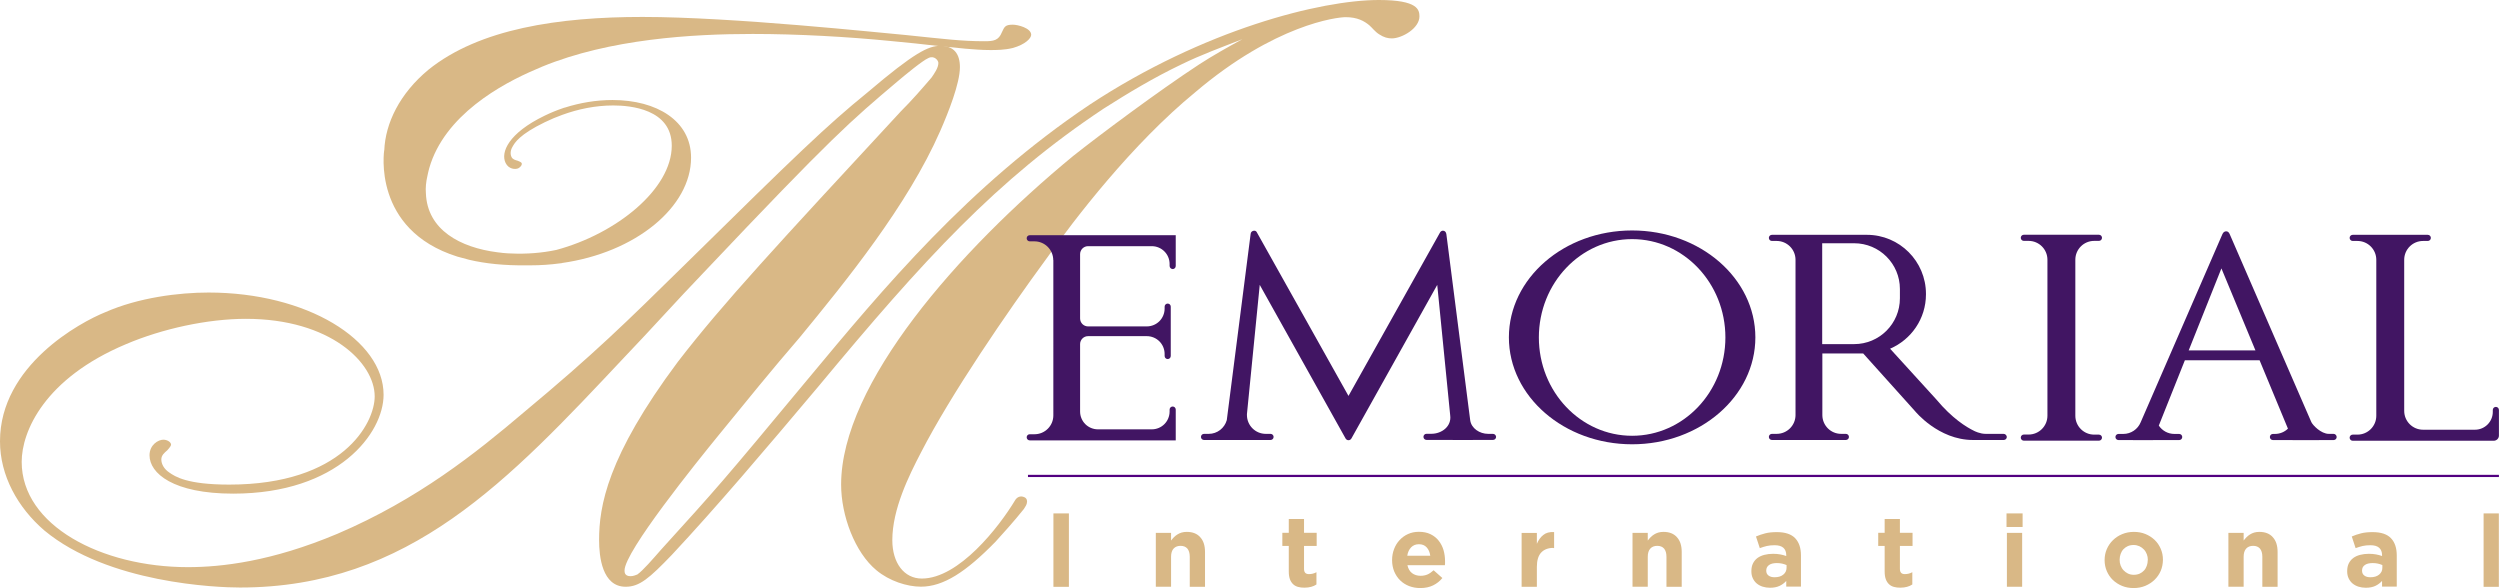
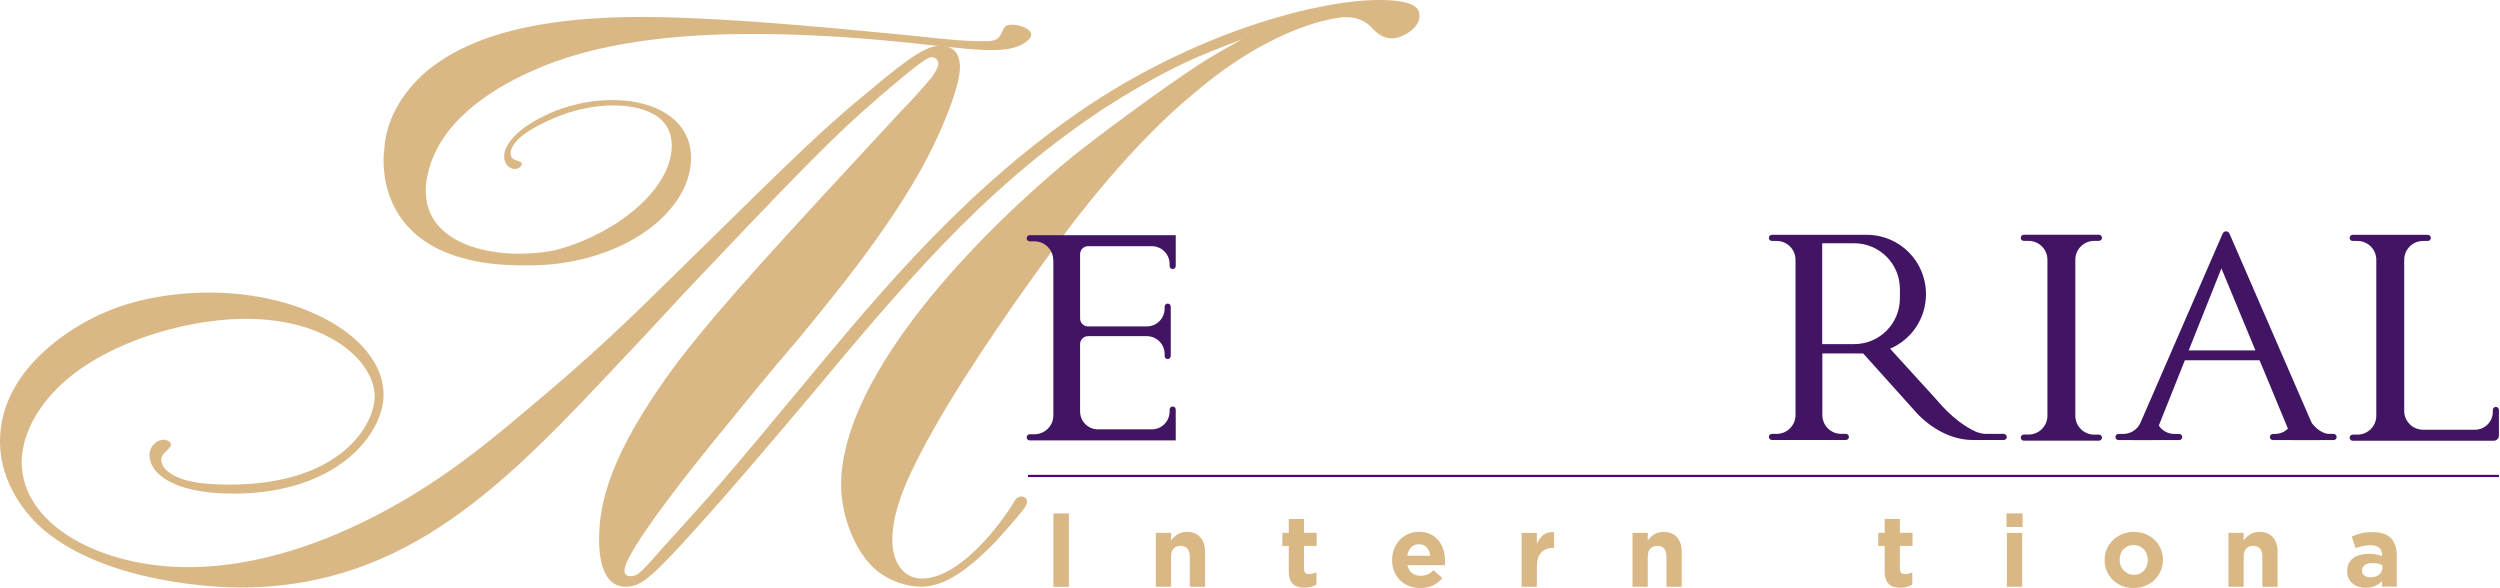
<svg xmlns="http://www.w3.org/2000/svg" id="Capa_1" x="0px" y="0px" xml:space="preserve" viewBox="36.97 24.14 326.2 76.73">
  <g>
    <path fill="#D9B886" d="M216.88,24.14c-7.56,0-22.84,3.85-37.72,13.65c-15.77,10.56-26.94,23.98-36.7,35.72   c-11.42,13.75-11.81,14.17-19.26,22.38c-1.03,1.17-2.31,2.67-3.07,3.21c-0.25,0.09-0.52,0.22-0.9,0.22c-0.77,0-0.77-0.54-0.77-0.75   c0-2.46,9.36-14.07,12.32-17.7c3.47-4.25,6.93-8.53,10.52-12.68c6.04-7.35,14.11-17.27,18.36-26.98c1.03-2.35,2.56-6.18,2.56-8.31   c0-1.72-0.77-2.78-2.56-2.78c-1.54,0-3.35,0.85-9.5,6.08c-5.38,4.37-9.24,8.11-23.75,22.39c-7.82,7.68-11.8,11.62-21.16,19.41   c-6.16,5.23-13.74,11.3-24.26,15.79c-8.6,3.62-15.14,4.35-19.5,4.35c-11.28,0-21.69-5.43-21.69-13.74c0-3.95,2.95-10.87,13.6-15.35   c4.74-2.02,10.65-3.31,15.66-3.31c11.02,0,16.8,5.75,16.8,10.12c0,3.53-4.23,11.51-18.99,11.51c-5.51,0-7.06-1.05-7.83-1.59   c-0.64-0.43-1.02-1.07-1.02-1.69c0-0.54,0.39-0.86,0.77-1.19c0.39-0.42,0.5-0.64,0.5-0.74c0-0.33-0.5-0.65-1.01-0.65   c-0.64,0-1.8,0.65-1.8,2.04c0,2.34,3.08,5,10.91,5c13.72,0,19.63-7.9,19.63-12.9c0-7.15-10.03-13.34-22.84-13.34   c-3.86,0-9.12,0.65-13.48,2.57c-3.21,1.29-13.73,6.93-13.73,16.84c0,4.48,2.31,8.64,5.78,11.63c8.33,6.92,22.58,7.45,25.53,7.45   c22.07,0,35.04-13.96,50.18-30.07c3.47-3.62,6.8-7.36,10.27-10.97c16.95-17.92,19.25-19.84,25.29-24.95   c1.02-0.86,3.33-2.78,4.1-3.1c0.74-0.37,1.29,0.31,1.29,0.64c0,0.64-0.52,1.37-0.9,1.92c-1.28,1.49-2.56,2.97-3.97,4.37   c-16.17,17.48-23.22,25.05-29.13,32.72c-9.24,12.38-10.27,18.87-10.27,23.25c0,2.13,0.39,6.09,3.47,6.09c1.8,0,3.07-1.09,6.03-4.17   c5.78-6.18,12.2-13.75,19.12-21.97c13.72-16.52,23.23-26.96,37.22-36.25c3.21-2.04,6.55-4.05,10.13-5.76   c2.57-1.26,5.27-2.24,7.97-3.3c-1.93,1.06-3.85,2.13-5.65,3.3c-5.39,3.53-13.08,9.28-16.43,11.94   c-15.02,12.37-30.28,29.76-30.28,42.88c0,4.04,1.79,8.85,4.61,11.18c1.68,1.4,3.99,2.14,5.8,2.14c2.94,0,5.88-1.92,9.73-5.86   c0.7-0.77,2.45-2.69,3.74-4.32h-0.01c0.83-1.14,0.09-1.47,0.09-1.47c-0.6-0.31-1.06,0.02-1.27,0.39   c-2.06,3.43-7.31,10.2-12.16,10.2c-2.31,0-3.85-2.03-3.85-5.01c0-4.05,2.17-8.42,3.73-11.42c3.95-7.68,11.27-18.34,16.27-25.16   c3.86-5.43,11.31-15.13,19.52-21.86c10.4-8.84,18.48-9.8,19.63-9.8c1.55,0,2.44,0.52,3.09,1.06c0.37,0.32,0.76,0.85,1.27,1.17   c0.65,0.43,1.16,0.54,1.67,0.54c1.29,0,3.6-1.29,3.6-2.88C222.16,25.44,222.03,24.14,216.88,24.14" />
    <rect x="174.42" y="91.13" fill="#D9B886" width="2.02" height="9.58" />
    <path fill="#D9B886" d="M192.21,100.7v-3.91c0-0.47-0.11-0.83-0.31-1.07c-0.21-0.24-0.51-0.36-0.89-0.36   c-0.38,0-0.69,0.12-0.91,0.36c-0.22,0.24-0.33,0.6-0.33,1.07v3.91h-1.99v-7.03h1.99v1c0.11-0.15,0.24-0.29,0.37-0.43   c0.14-0.14,0.29-0.26,0.45-0.36c0.17-0.11,0.35-0.19,0.55-0.25c0.2-0.06,0.43-0.09,0.68-0.09c0.76,0,1.35,0.23,1.76,0.7   c0.42,0.46,0.62,1.1,0.62,1.92v4.55H192.21z" />
    <path fill="#D9B886" d="M208.05,100.71c-0.25,0.07-0.55,0.11-0.88,0.11c-0.31,0-0.58-0.03-0.83-0.1c-0.25-0.07-0.46-0.18-0.64-0.35   c-0.18-0.17-0.32-0.38-0.42-0.65c-0.1-0.27-0.15-0.6-0.15-1.02v-3.33h-0.84v-1.71h0.84v-1.8h1.99v1.8h1.65v1.71h-1.65v3   c0,0.46,0.21,0.68,0.64,0.68c0.35,0,0.68-0.08,0.98-0.25v1.6C208.54,100.54,208.31,100.64,208.05,100.71" />
    <path fill="#D9B886" d="M225.52,97.64c0,0.07-0.01,0.15-0.02,0.25h-4.89c0.1,0.45,0.3,0.8,0.6,1.03c0.3,0.23,0.68,0.35,1.12,0.35   c0.33,0,0.63-0.06,0.89-0.17c0.26-0.11,0.53-0.3,0.81-0.55l1.14,1.01c-0.33,0.41-0.74,0.73-1.21,0.96   c-0.47,0.23-1.03,0.35-1.67,0.35c-0.53,0-1.01-0.09-1.46-0.26c-0.45-0.18-0.84-0.42-1.17-0.75c-0.33-0.32-0.58-0.71-0.77-1.15   c-0.18-0.44-0.28-0.93-0.28-1.48V97.2c0-0.5,0.09-0.97,0.26-1.42c0.17-0.45,0.41-0.84,0.72-1.17c0.31-0.33,0.67-0.6,1.1-0.79   c0.42-0.19,0.89-0.29,1.41-0.29c0.59,0,1.09,0.1,1.52,0.31c0.43,0.21,0.79,0.49,1.07,0.85c0.28,0.35,0.49,0.76,0.63,1.22   c0.13,0.46,0.2,0.94,0.2,1.44v0.03C225.53,97.48,225.53,97.57,225.52,97.64 M223.12,95.56c-0.25-0.28-0.59-0.41-1.01-0.41   c-0.42,0-0.76,0.14-1.02,0.41c-0.26,0.27-0.43,0.63-0.5,1.09h3C223.53,96.19,223.37,95.83,223.12,95.56" />
    <path fill="#D9B886" d="M239.64,95.63c-0.66,0-1.19,0.2-1.57,0.6c-0.38,0.4-0.57,1.03-0.57,1.88v2.6h-1.99v-7.03h1.99v1.42   c0.2-0.48,0.48-0.87,0.83-1.15c0.35-0.29,0.82-0.42,1.42-0.39v2.09H239.64z" />
    <path fill="#D9B886" d="M254.41,100.7v-3.91c0-0.47-0.11-0.83-0.31-1.07c-0.21-0.24-0.51-0.36-0.89-0.36   c-0.38,0-0.69,0.12-0.91,0.36c-0.22,0.24-0.33,0.6-0.33,1.07v3.91h-1.99v-7.03h1.99v1c0.11-0.15,0.24-0.29,0.37-0.43   c0.14-0.14,0.29-0.26,0.45-0.36c0.17-0.11,0.35-0.19,0.55-0.25c0.2-0.06,0.43-0.09,0.68-0.09c0.76,0,1.35,0.23,1.76,0.7   c0.42,0.46,0.62,1.1,0.62,1.92v4.55H254.41z" />
-     <path fill="#D9B886" d="M270.04,100.7v-0.76c-0.24,0.27-0.54,0.49-0.88,0.65c-0.34,0.16-0.76,0.24-1.25,0.24   c-0.33,0-0.64-0.05-0.94-0.14c-0.29-0.09-0.55-0.23-0.77-0.41c-0.22-0.18-0.39-0.41-0.52-0.68c-0.13-0.27-0.19-0.58-0.19-0.92   v-0.03c0-0.38,0.07-0.72,0.21-1c0.14-0.28,0.33-0.51,0.58-0.7c0.25-0.18,0.55-0.32,0.89-0.41c0.35-0.09,0.73-0.14,1.15-0.14   c0.36,0,0.67,0.03,0.94,0.08c0.27,0.05,0.53,0.12,0.78,0.21v-0.12c0-0.42-0.13-0.74-0.38-0.96c-0.25-0.22-0.63-0.33-1.13-0.33   c-0.38,0-0.72,0.03-1.02,0.1c-0.29,0.07-0.6,0.16-0.92,0.28l-0.5-1.52c0.39-0.17,0.79-0.3,1.21-0.41c0.42-0.11,0.93-0.16,1.52-0.16   c1.09,0,1.89,0.27,2.39,0.8c0.5,0.53,0.75,1.28,0.75,2.23v4.08H270.04z M270.08,97.87c-0.18-0.08-0.37-0.14-0.58-0.19   c-0.21-0.05-0.44-0.07-0.69-0.07c-0.43,0-0.77,0.08-1.01,0.25c-0.24,0.17-0.37,0.41-0.37,0.72v0.03c0,0.27,0.1,0.48,0.3,0.63   c0.2,0.15,0.46,0.22,0.79,0.22c0.47,0,0.85-0.11,1.13-0.34c0.28-0.23,0.43-0.52,0.43-0.89V97.87z" />
    <path fill="#D9B886" d="M285.8,100.71c-0.25,0.07-0.55,0.11-0.88,0.11c-0.31,0-0.58-0.03-0.83-0.1c-0.25-0.07-0.46-0.18-0.64-0.35   c-0.18-0.17-0.32-0.38-0.42-0.65c-0.1-0.27-0.15-0.6-0.15-1.02v-3.33h-0.84v-1.71h0.84v-1.8h1.99v1.8h1.65v1.71h-1.65v3   c0,0.46,0.21,0.68,0.64,0.68c0.35,0,0.68-0.08,0.98-0.25v1.6C286.29,100.54,286.06,100.64,285.8,100.71" />
    <path fill="#D9B886" d="M298.78,91.13h2.1v1.77h-2.1V91.13z M298.83,93.67h1.99v7.03h-1.99V93.67z" />
    <path fill="#D9B886" d="M318.9,98.63c-0.19,0.44-0.46,0.83-0.8,1.16c-0.34,0.33-0.74,0.59-1.21,0.79   c-0.46,0.19-0.97,0.29-1.52,0.29c-0.54,0-1.05-0.09-1.51-0.28c-0.46-0.19-0.86-0.45-1.2-0.77c-0.34-0.33-0.6-0.71-0.79-1.15   c-0.19-0.44-0.29-0.92-0.29-1.42V97.2c0-0.51,0.1-0.98,0.29-1.42c0.19-0.44,0.46-0.83,0.8-1.16c0.34-0.33,0.74-0.6,1.21-0.79   c0.46-0.19,0.97-0.29,1.52-0.29c0.54,0,1.05,0.09,1.51,0.28c0.46,0.19,0.86,0.45,1.2,0.77c0.34,0.33,0.6,0.71,0.79,1.15   c0.19,0.44,0.29,0.92,0.29,1.42v0.03C319.18,97.71,319.09,98.18,318.9,98.63 M317.22,97.2c0-0.26-0.04-0.51-0.13-0.74   c-0.09-0.23-0.21-0.44-0.38-0.62c-0.17-0.18-0.36-0.32-0.59-0.43c-0.23-0.1-0.48-0.16-0.75-0.16c-0.29,0-0.54,0.05-0.77,0.15   c-0.22,0.1-0.41,0.24-0.57,0.41c-0.16,0.17-0.28,0.38-0.36,0.61c-0.08,0.23-0.13,0.48-0.13,0.74v0.03c0,0.26,0.04,0.51,0.13,0.74   c0.09,0.23,0.21,0.44,0.38,0.62c0.17,0.18,0.36,0.32,0.58,0.43c0.22,0.1,0.47,0.16,0.75,0.16c0.29,0,0.54-0.05,0.77-0.15   c0.22-0.1,0.41-0.24,0.57-0.41c0.16-0.17,0.28-0.38,0.36-0.61c0.08-0.23,0.13-0.48,0.13-0.74V97.2z" />
    <path fill="#D9B886" d="M332.16,100.7v-3.91c0-0.47-0.11-0.83-0.31-1.07c-0.21-0.24-0.51-0.36-0.89-0.36   c-0.38,0-0.69,0.12-0.91,0.36c-0.22,0.24-0.33,0.6-0.33,1.07v3.91h-1.99v-7.03h1.99v1c0.11-0.15,0.24-0.29,0.37-0.43   c0.14-0.14,0.29-0.26,0.45-0.36c0.17-0.11,0.35-0.19,0.55-0.25c0.2-0.06,0.43-0.09,0.68-0.09c0.76,0,1.35,0.23,1.76,0.7   c0.42,0.46,0.62,1.1,0.62,1.92v4.55H332.16z" />
    <path fill="#D9B886" d="M347.78,100.7v-0.76c-0.25,0.27-0.54,0.49-0.88,0.65c-0.34,0.16-0.76,0.24-1.25,0.24   c-0.33,0-0.64-0.05-0.94-0.14c-0.29-0.09-0.55-0.23-0.77-0.41c-0.22-0.18-0.39-0.41-0.52-0.68c-0.13-0.27-0.19-0.58-0.19-0.92   v-0.03c0-0.38,0.07-0.72,0.21-1c0.14-0.28,0.33-0.51,0.58-0.7c0.25-0.18,0.54-0.32,0.89-0.41c0.35-0.09,0.73-0.14,1.15-0.14   c0.36,0,0.67,0.03,0.94,0.08c0.27,0.05,0.53,0.12,0.78,0.21v-0.12c0-0.42-0.13-0.74-0.38-0.96c-0.25-0.22-0.63-0.33-1.13-0.33   c-0.38,0-0.72,0.03-1.02,0.1c-0.29,0.07-0.6,0.16-0.92,0.28l-0.5-1.52c0.38-0.17,0.79-0.3,1.21-0.41c0.42-0.11,0.93-0.16,1.52-0.16   c1.09,0,1.89,0.27,2.39,0.8c0.5,0.53,0.75,1.28,0.75,2.23v4.08H347.78z M347.82,97.87c-0.17-0.08-0.37-0.14-0.58-0.19   c-0.21-0.05-0.44-0.07-0.69-0.07c-0.43,0-0.77,0.08-1.01,0.25c-0.25,0.17-0.37,0.41-0.37,0.72v0.03c0,0.27,0.1,0.48,0.3,0.63   c0.2,0.15,0.46,0.22,0.79,0.22c0.47,0,0.85-0.11,1.13-0.34c0.28-0.23,0.43-0.52,0.43-0.89V97.87z" />
-     <rect x="361.03" y="91.13" fill="#D9B886" width="1.99" height="9.58" />
    <path fill="#D9B886" d="M116.45,69.22l0.02-0.03c-0.01,0.01-0.02,0.02-0.04,0.03L116.45,69.22z" />
    <line fill="none" stroke="#520080" stroke-width="0.288" stroke-miterlimit="10" x1="171.1" y1="86.24" x2="363.03" y2="86.24" />
-     <path fill="#411563" d="M249.93,54.21c-8.88,0-16.08,6.25-16.08,13.95s7.2,13.95,16.08,13.95c8.88,0,16.08-6.25,16.08-13.95   S258.81,54.21,249.93,54.21 M249.93,81c-6.72,0-12.17-5.75-12.17-12.83c0-7.09,5.45-12.83,12.17-12.83   c6.72,0,12.17,5.75,12.17,12.83C262.1,75.25,256.65,81,249.93,81" />
    <path fill="#411563" d="M310.84,80.85h-0.62c-1.36,0-2.46-1.1-2.46-2.46l0,0V58.03l0,0c0-1.36,1.1-2.46,2.46-2.46h0.62   c0.22,0,0.4-0.18,0.4-0.4c0-0.22-0.18-0.4-0.4-0.4h-3.08h-0.94h-1.76h-0.94h-3.08c-0.22,0-0.4,0.18-0.4,0.4   c0,0.22,0.18,0.4,0.4,0.4h0.62c1.36,0,2.46,1.1,2.46,2.46v20.35c0,1.36-1.1,2.46-2.46,2.46h-0.62c-0.22,0-0.4,0.18-0.4,0.4   c0,0.22,0.18,0.4,0.4,0.4h3.08h0.94h1.76h0.94h3.08c0.22,0,0.4-0.18,0.4-0.4C311.24,81.03,311.06,80.85,310.84,80.85" />
    <path fill="#411563" d="M362.63,77.23c-0.22,0-0.4,0.18-0.4,0.4v0.25c0,1.29-1.04,2.33-2.33,2.33l0.01,0h-6.78   c-1.36,0-2.46-1.1-2.46-2.46l0,0V58.03l0,0.01c0-1.36,1.1-2.46,2.46-2.46h0.62c0.22,0,0.4-0.18,0.4-0.4c0-0.22-0.18-0.4-0.4-0.4   h-3.08h-0.94h-1.76h-0.94h-3.08c-0.22,0-0.4,0.18-0.4,0.4c0,0.22,0.18,0.4,0.4,0.4h0.62c1.36,0,2.46,1.1,2.46,2.46v20.35   c0,1.36-1.1,2.46-2.46,2.46h-0.62c-0.22,0-0.4,0.18-0.4,0.4c0,0.22,0.18,0.4,0.4,0.4h3.08h0.94H349h1.67h11.56h0.12   c0.37,0,0.68-0.3,0.68-0.68v-0.75v-2.59C363.03,77.41,362.85,77.23,362.63,77.23" />
    <path fill="#411563" d="M298.4,80.75h-2.32l0,0c-0.76,0.01-1.51-0.38-1.51-0.38l0,0c-1.06-0.51-2.9-1.66-4.93-4.09l-6.05-6.64h0   c2.75-1.18,4.68-3.91,4.68-7.09v-0.06c0-4.26-3.45-7.71-7.71-7.71h-5.82h-2.55h-0.94h0h-3.08c-0.22,0-0.4,0.18-0.4,0.4   c0,0.22,0.18,0.4,0.4,0.4h0.62c1.35,0,2.45,1.09,2.46,2.44V78.3l0-0.01c0,1.36-1.1,2.46-2.46,2.46h-0.62c-0.22,0-0.4,0.18-0.4,0.4   c0,0.22,0.18,0.4,0.4,0.4h3.08h0.94h1.61h0.94h3.08c0.22,0,0.4-0.18,0.4-0.4c0-0.22-0.18-0.4-0.4-0.4h-0.62   c-1.35,0-2.44-1.09-2.45-2.44v-8.05h5.33l0,0l6.75,7.51c0,0,3.05,3.78,7.57,3.78h4.02c0.22,0,0.4-0.18,0.4-0.4   C298.8,80.93,298.62,80.75,298.4,80.75 M278.9,69.04h-4.17V55.88h4.17c3.3,0,5.97,2.67,5.97,5.97v1.21   C284.87,66.37,282.2,69.04,278.9,69.04" />
-     <path fill="#411563" d="M231.77,80.75h-0.62c-1.12,0-2.21-0.72-2.35-1.79l-3.11-24.28c-0.04-0.26-0.2-0.44-0.44-0.44   c-0.16,0-0.29,0.09-0.37,0.21L212.92,75.8l-11.96-21.35c0,0-0.03-0.07-0.1-0.13c-0.06-0.05-0.16-0.09-0.27-0.08   c-0.24,0.02-0.44,0.2-0.44,0.44l-3.11,24.28c-0.29,1.03-1.23,1.79-2.35,1.79h-0.62c-0.22,0-0.4,0.18-0.4,0.4   c0,0.22,0.18,0.4,0.4,0.4h8.68c0.22,0,0.4-0.18,0.4-0.4c0-0.22-0.18-0.4-0.4-0.4h-0.62c-1.36,0-2.46-1.1-2.46-2.46v-0.13l0,0.01   l1.67-16.86l11.21,20.06c0.08,0.12,0.21,0.21,0.37,0.21s0.29-0.09,0.37-0.21l11.21-20.06l1.69,17.02c0.2,1.45-1.11,2.41-2.45,2.41   h-0.64c-0.22,0-0.4,0.18-0.4,0.4c0,0.22,0.18,0.4,0.4,0.4h3.42l0,0.01h2.62v-0.01h2.64c0.22,0,0.4-0.18,0.4-0.4   C232.17,80.93,231.99,80.75,231.77,80.75" />
    <path fill="#411563" d="M341.45,80.75h-0.62c-1.01,0-2.09-1.13-2.28-1.54l-10.65-24.52c-0.09-0.21-0.23-0.37-0.46-0.37   c-0.23,0-0.4,0.16-0.49,0.37l-10.67,24.56h0c-0.37,0.89-1.25,1.51-2.27,1.51h-0.62c-0.22,0-0.4,0.18-0.4,0.4   c0,0.22,0.18,0.4,0.4,0.4h1.89l0,0.01h2.62l0-0.01h3.41c0.22,0,0.4-0.18,0.4-0.4c0-0.22-0.18-0.4-0.4-0.4h-0.62   c-0.85,0-1.6-0.43-2.04-1.09l3.4-8.52h9.75l3.7,8.92c-0.44,0.43-1.04,0.69-1.71,0.69h-0.25c-0.22,0-0.4,0.18-0.4,0.4   c0,0.22,0.18,0.4,0.4,0.4h2.57l0,0.01h3.46l0-0.01h1.89c0.22,0,0.4-0.18,0.4-0.4C341.85,80.93,341.67,80.75,341.45,80.75    M322.55,69.86l4.27-10.7l4.44,10.7H322.55z" />
    <path fill="#411563" d="M189.58,58.84v-0.25c0-1.29-1.04-2.33-2.33-2.33h-8.31c-0.58,0-1.04,0.47-1.04,1.04v8.39   c0,0.58,0.47,1.04,1.04,1.04h7.66c0.64,0,1.23-0.26,1.65-0.68c0.42-0.42,0.68-1.01,0.68-1.65v-0.25c0-0.22,0.18-0.4,0.4-0.4   c0.23,0,0.4,0.18,0.4,0.4v6.44c0,0.22-0.18,0.4-0.4,0.4c-0.22,0-0.4-0.18-0.4-0.4v-0.26c0-0.64-0.26-1.23-0.68-1.65   c-0.42-0.42-1.01-0.68-1.65-0.68h-7.66c-0.58,0-1.04,0.47-1.04,1.04v8.79c0,0.64,0.26,1.23,0.68,1.65   c0.42,0.42,1.01,0.68,1.65,0.68h7.02c0.65,0,1.23-0.26,1.65-0.68c0.42-0.42,0.68-1.01,0.68-1.65v-0.25c0-0.22,0.18-0.4,0.4-0.4   c0.22,0,0.4,0.18,0.4,0.4v4.02h-19.05c-0.22,0-0.4-0.18-0.4-0.4c0-0.23,0.18-0.4,0.4-0.4h0.62c0.68,0,1.29-0.27,1.74-0.72   c0.45-0.45,0.72-1.06,0.72-1.74V58.06l-0.01,0.03c0-1.36-1.1-2.46-2.46-2.46h-0.61c-0.22,0-0.4-0.18-0.4-0.4   c0-0.23,0.18-0.4,0.4-0.4h19.05v4.02c0,0.22-0.18,0.4-0.4,0.4C189.76,59.24,189.58,59.06,189.58,58.84" />
    <path fill="#D9B886" d="M169.12,27.36c-0.99,0-1.09,0.27-1.42,0.98c-0.43,1.09-1.1,1.18-2.29,1.18c-2.94,0-5.12-0.28-10.25-0.81   c-3.26-0.28-22.57-2.36-34.36-2.36c-10.91,0-21.27,1.53-27.92,6.88c-3.78,3.13-5.63,7.01-5.77,10.53l-0.01-0.01   c0,0-1.62,10.36,9.54,13.87l1.56,0.42c2.09,0.49,4.57,0.76,7.51,0.72c0.16,0,0.32,0,0.48,0c1.32,0,2.61-0.09,3.86-0.26   c0.09-0.01,0.18-0.02,0.27-0.03l-0.04-0.01c9.61-1.35,16.86-7.3,16.86-13.75c0-4.81-4.48-7.52-10.25-7.52c-2.14,0-4.25,0.36-6.26,1   l0-0.01c-0.06,0.02-0.12,0.04-0.18,0.06c-0.02,0.01-0.04,0.01-0.05,0.02l0,0c-0.77,0.26-1.56,0.58-2.38,0.98   c-4.69,2.27-5.76,4.77-5.08,6.16c0.4,0.83,1.29,0.88,1.67,0.69c0.3-0.15,0.52-0.48,0.42-0.68c-0.03-0.06-0.16-0.16-0.52-0.3   c-0.32-0.09-0.65-0.17-0.8-0.49c-0.18-0.38-0.14-0.87,0.12-1.31c0.3-0.55,0.92-1.62,4.22-3.22c0.8-0.39,1.57-0.71,2.3-0.97v0   c2.06-0.75,4.32-1.22,6.64-1.22c2.18,0,7.63,0.45,7.63,5.25c0,5.66-7.21,11.49-15.06,13.6c-1.83,0.39-3.89,0.56-5.93,0.46   c-0.09,0-0.19-0.01-0.28-0.01c-0.06,0-0.12-0.01-0.19-0.01c-0.21-0.01-0.42-0.03-0.62-0.05c-0.07-0.01-0.15-0.02-0.22-0.03   c-0.15-0.02-0.3-0.03-0.44-0.05c-4.86-0.62-9.16-2.92-9.34-7.7c-0.06-0.73,0.02-1.48,0.19-2.23c0.07-0.35,0.15-0.7,0.25-1.06   c1.98-6.88,9.39-10.97,13.96-12.9c0.25-0.11,0.51-0.22,0.76-0.33c8.83-3.63,19.63-4.27,27.48-4.27c5.89,0,12.43,0.37,18,0.92   c2.09,0.18,4.24,0.43,6.4,0.67l3.04,0.3c0.09,0.01,0.18,0.02,0.28,0.03c1.09,0.09,2.18,0.18,3.28,0.18c0.77,0,1.86,0,2.94-0.27   c1.63-0.45,2.4-1.27,2.4-1.72C171.52,27.8,169.77,27.36,169.12,27.36" />
  </g>
</svg>